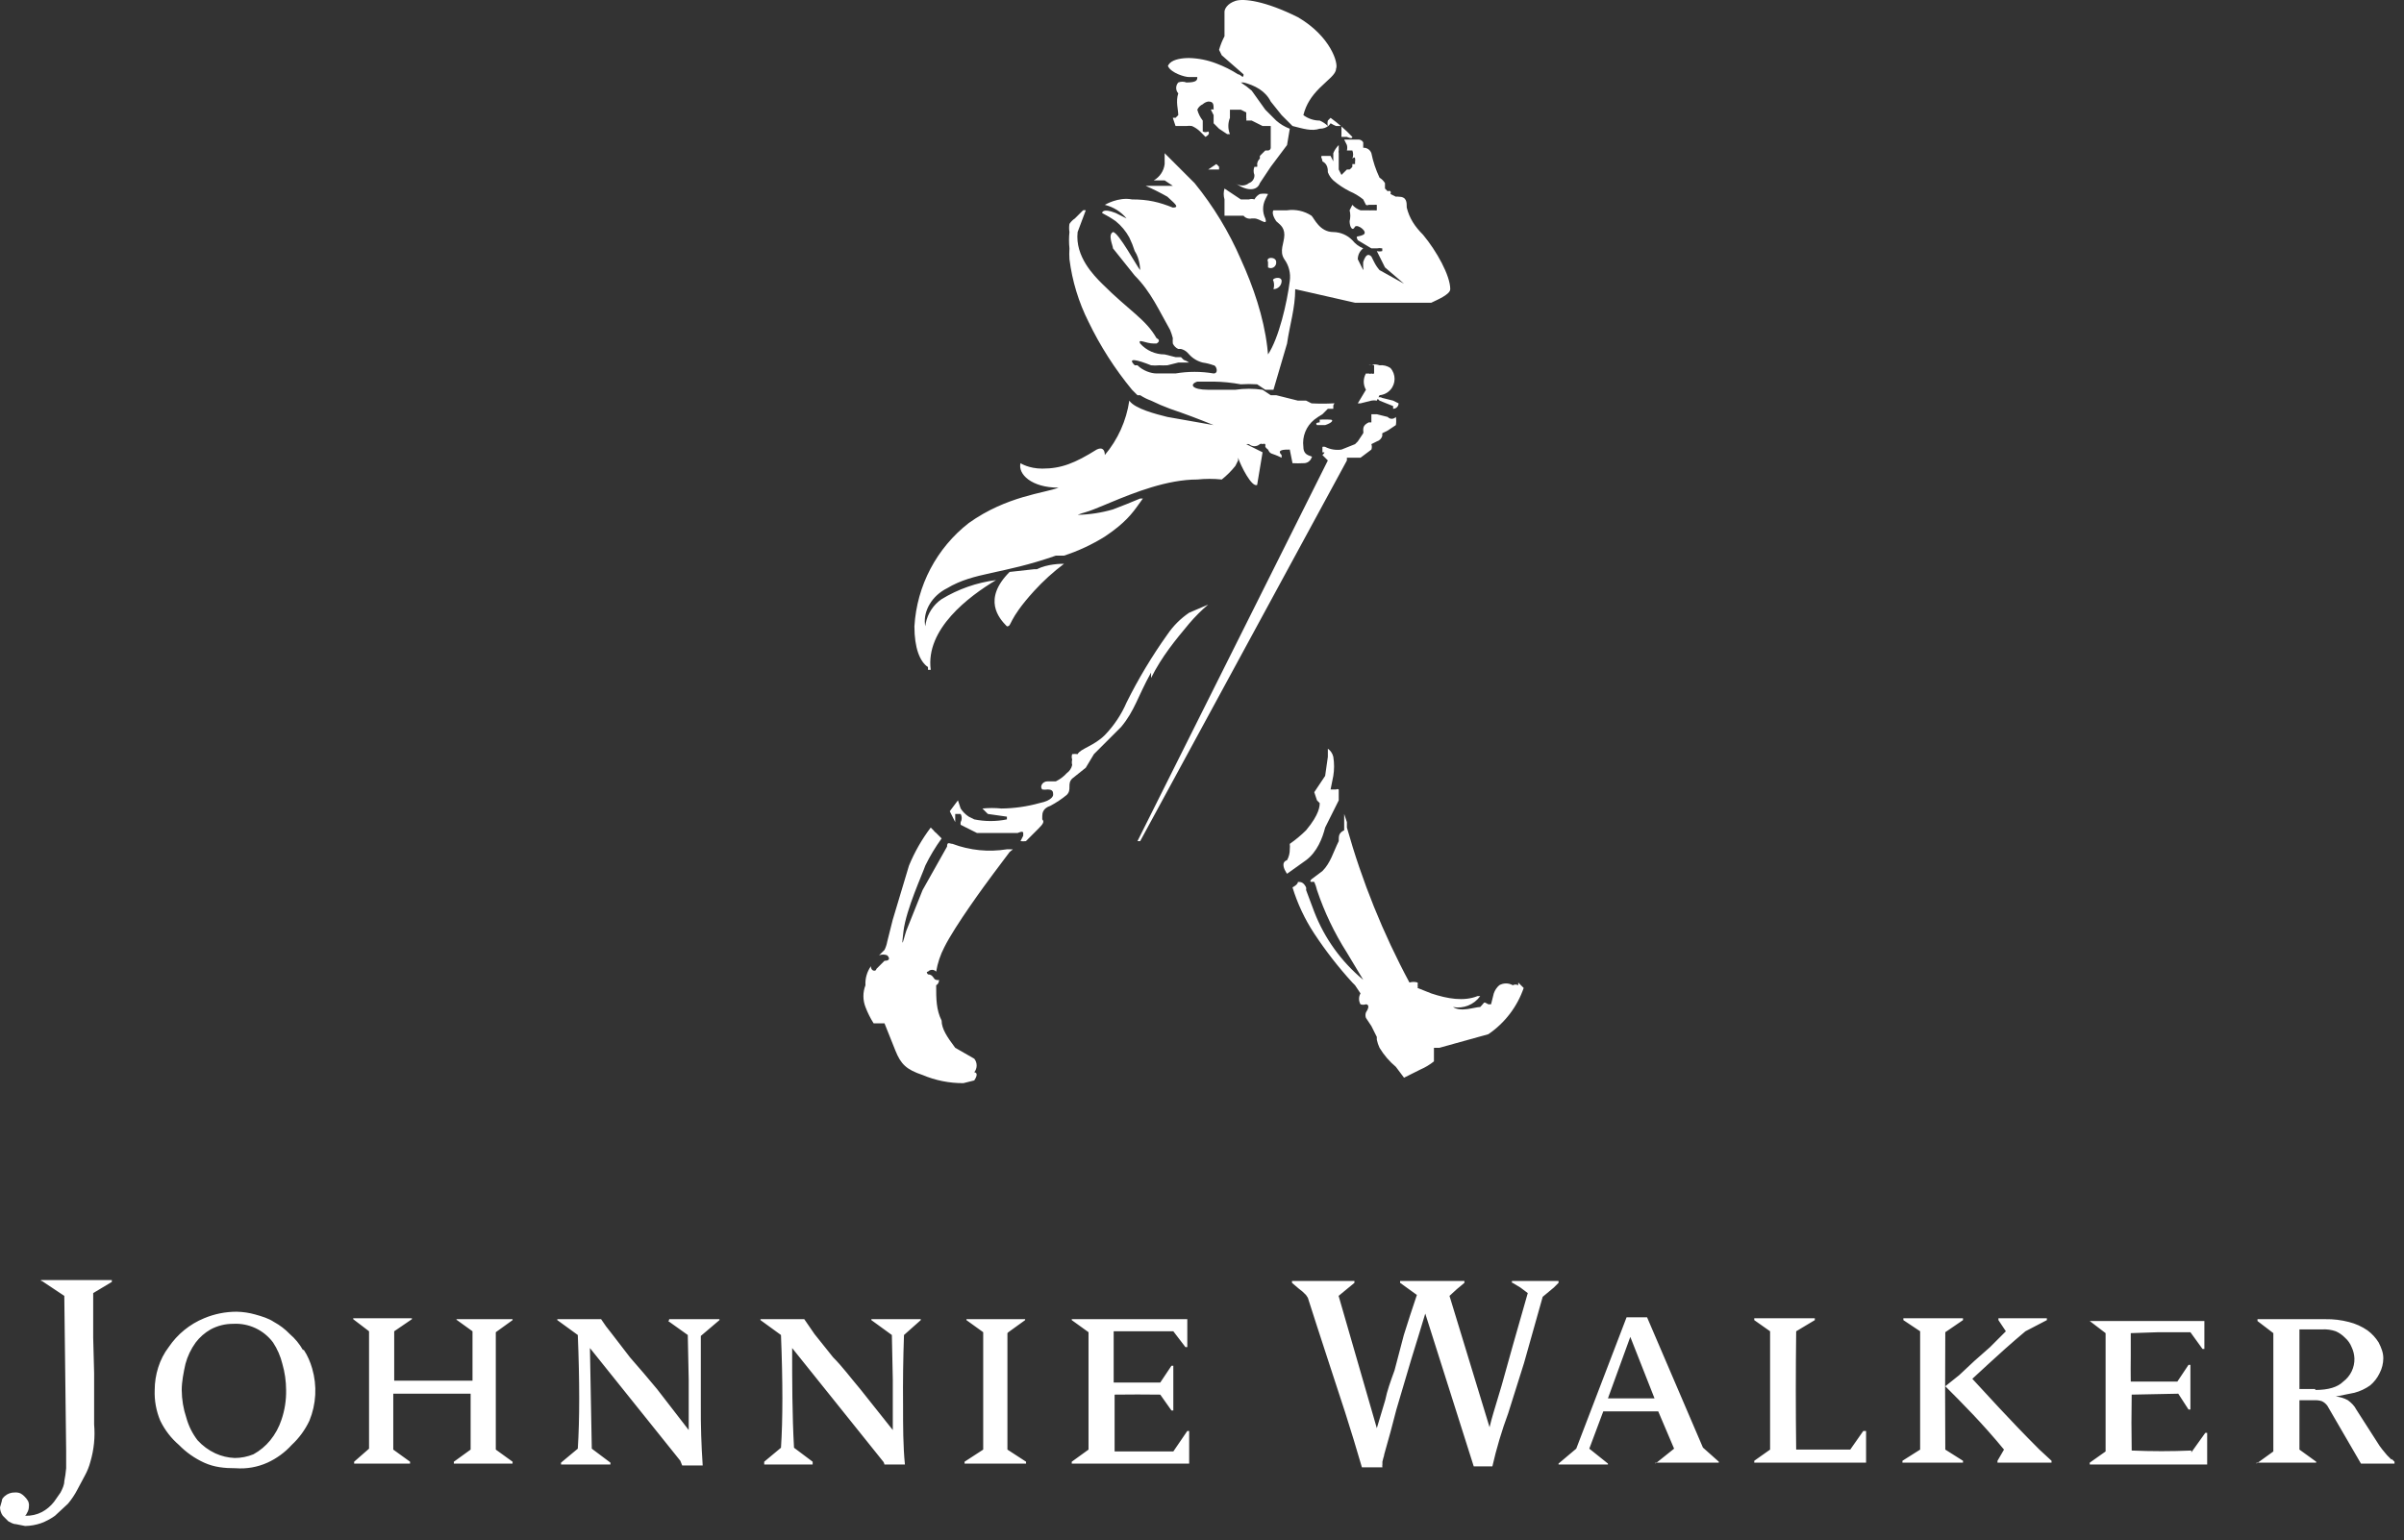
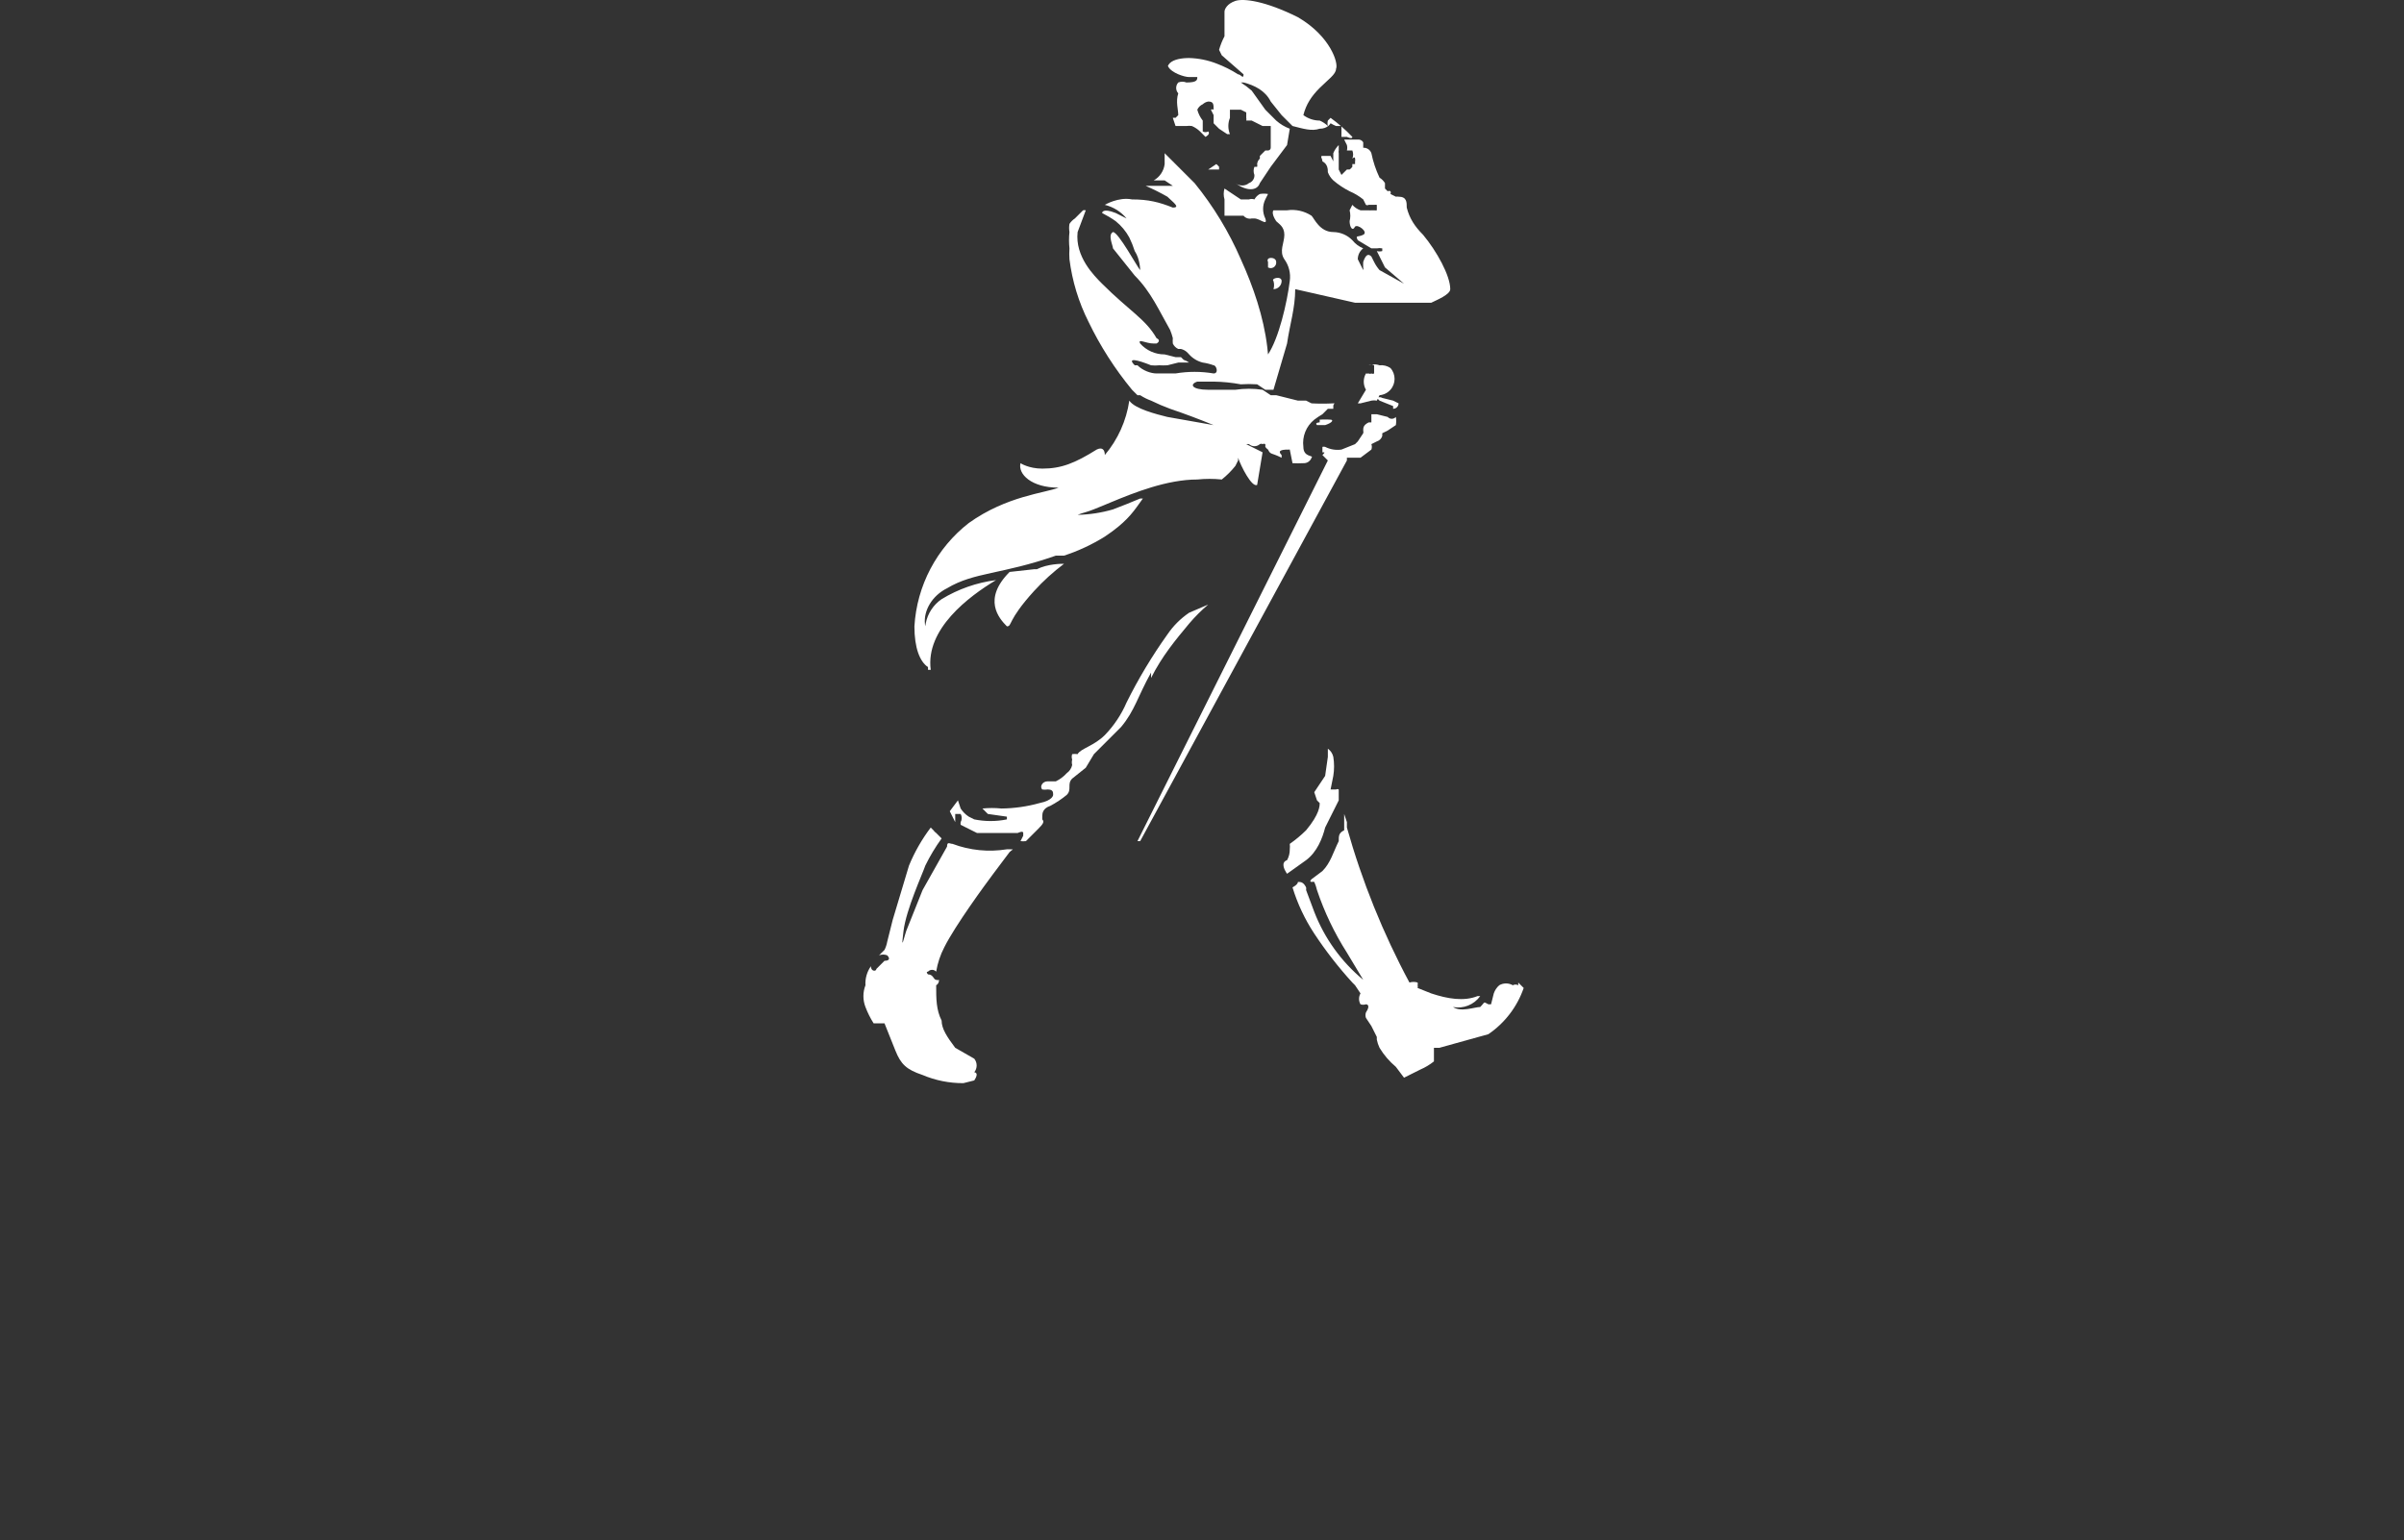
<svg xmlns="http://www.w3.org/2000/svg" width="142" height="91">
  <rect width="100%" height="100%" fill="#333333" stroke="none" />
  <g id="Page-1" stroke="none" stroke-width="1" fill="none" fill-rule="evenodd">
    <g id="Frame" transform="translate(-521 -1267)" fill="#FFF">
      <g id="johnnie-walker" transform="translate(521 1267)">
-         <path d="M51.415,77.946 L54.388,77.946 L54.388,78.001 L53.397,78.881 C53.348,80.257 53.329,81.634 53.342,83.01 C53.342,84.276 53.342,85.432 53.452,86.533 L52.241,86.533 C52.229,86.45 52.191,86.372 52.131,86.313 C52.055,86.223 51.982,86.131 51.911,86.038 L46.791,79.652 C46.791,81.579 46.791,83.561 46.901,85.542 L48.002,86.368 L48.002,86.533 L45.14,86.533 L45.14,86.368 L46.131,85.542 C46.241,83.891 46.241,81.634 46.131,78.881 L44.92,78.001 L44.92,77.946 L47.507,77.946 L48.112,78.826 L49.213,80.203 C49.764,80.753 50.204,81.359 50.81,82.074 L52.736,84.496 L52.736,81.524 L52.681,78.881 L51.47,78.001 L51.47,77.946 L51.415,77.946 Z M59.562,78.716 L60.553,78.001 L60.553,77.946 L57.085,77.946 L57.085,78.001 L58.076,78.716 L58.076,85.652 L56.975,86.368 L56.975,86.478 L60.608,86.478 L60.608,86.368 L59.507,85.652 L59.507,78.771 L59.562,78.716 Z M69.361,85.762 L65.838,85.762 L65.838,82.404 C66.737,82.392 67.636,82.392 68.535,82.404 L69.196,83.34 L69.306,83.34 L69.306,80.698 L69.196,80.698 L68.535,81.689 L65.783,81.689 L65.783,78.661 L69.306,78.661 L70.022,79.597 L70.132,79.597 L70.132,77.946 L63.306,77.946 L63.306,78.001 L64.297,78.716 L64.297,85.652 L63.306,86.368 L63.306,86.478 L70.242,86.478 L70.242,84.551 L70.132,84.551 L69.306,85.762 L69.361,85.762 Z M39.47,78.056 L40.626,78.881 L40.681,81.524 L40.681,84.496 L38.809,82.074 C38.286,81.443 37.754,80.819 37.213,80.203 L36.112,78.771 C35.893,78.509 35.691,78.233 35.506,77.946 L32.919,77.946 L32.919,78.001 L34.13,78.881 C34.24,81.634 34.24,83.836 34.13,85.597 L33.139,86.423 L33.139,86.533 L36.057,86.533 L36.057,86.423 L34.956,85.597 L34.846,79.652 L39.965,86.038 L40.185,86.313 L40.295,86.588 L41.507,86.588 C41.425,85.397 41.388,84.204 41.396,83.01 L41.396,78.936 L42.497,78.001 L42.497,77.946 L39.525,77.946 L39.525,78.001 L39.47,78.056 Z M2.477,75.689 L3.798,76.569 L3.908,85.762 L3.908,86.753 C3.886,87.012 3.849,87.269 3.798,87.524 C3.798,87.744 3.688,87.964 3.578,88.185 L3.193,88.735 C2.999,88.985 2.755,89.191 2.477,89.341 C2.172,89.499 1.83,89.575 1.486,89.561 C1.535,89.515 1.573,89.458 1.596,89.396 C1.669,89.28 1.707,89.147 1.707,89.01 C1.723,88.897 1.704,88.782 1.651,88.68 C1.591,88.578 1.517,88.486 1.431,88.405 C1.365,88.34 1.291,88.285 1.211,88.24 C1.107,88.195 0.994,88.177 0.881,88.185 C0.658,88.179 0.442,88.258 0.275,88.405 C0.165,88.515 0.11,88.57 0.11,88.68 L0,89.065 C0.004,89.243 0.061,89.416 0.165,89.561 L0.495,89.891 C0.606,89.946 0.771,90.056 0.936,90.056 L1.486,90.166 C1.805,90.16 2.121,90.104 2.422,90.001 C2.716,89.892 2.993,89.744 3.248,89.561 L4.019,88.845 C4.231,88.591 4.416,88.314 4.569,88.019 L5.009,87.194 C5.153,86.933 5.264,86.656 5.34,86.368 C5.55,85.654 5.625,84.907 5.56,84.166 L5.56,81.138 L5.505,79.047 L5.505,76.404 L6.606,75.744 L6.606,75.634 L2.422,75.634 L2.422,75.689 L2.477,75.689 Z M16.625,83.891 C16.819,83.324 16.912,82.728 16.9,82.129 C16.898,81.608 16.824,81.089 16.68,80.588 C16.57,80.138 16.383,79.709 16.129,79.322 C15.575,78.58 14.686,78.166 13.762,78.221 C13.301,78.219 12.847,78.332 12.441,78.551 C12.098,78.746 11.799,79.008 11.56,79.322 C11.283,79.703 11.077,80.132 10.955,80.588 C10.845,81.083 10.734,81.634 10.734,82.129 C10.738,82.691 10.831,83.248 11.01,83.781 C11.143,84.26 11.367,84.708 11.67,85.102 C11.964,85.425 12.32,85.687 12.716,85.873 C13.08,86.04 13.472,86.133 13.872,86.148 C14.25,86.146 14.624,86.072 14.973,85.928 C15.353,85.718 15.689,85.438 15.964,85.102 C16.256,84.742 16.48,84.331 16.625,83.891 L16.625,83.891 Z M17.946,79.762 C18.166,80.092 18.331,80.478 18.441,80.863 C18.737,81.88 18.678,82.967 18.276,83.946 C18.022,84.485 17.667,84.971 17.23,85.377 C16.829,85.819 16.342,86.175 15.799,86.423 C15.212,86.688 14.569,86.801 13.927,86.753 C13.267,86.753 12.661,86.698 12.056,86.423 C11.5,86.169 10.996,85.814 10.569,85.377 C10.107,84.981 9.733,84.494 9.468,83.946 C9.226,83.372 9.113,82.752 9.138,82.129 C9.138,81.248 9.413,80.313 9.964,79.597 C10.478,78.835 11.206,78.241 12.056,77.891 C12.666,77.635 13.321,77.504 13.982,77.505 C14.355,77.513 14.725,77.568 15.083,77.67 C15.469,77.78 15.854,77.891 16.184,78.111 C16.531,78.3 16.847,78.541 17.12,78.826 C17.429,79.091 17.69,79.408 17.891,79.762 L17.946,79.762 Z M26.919,77.946 L27.91,78.661 L27.91,81.579 L23.285,81.579 L23.285,78.661 L24.331,77.946 L24.331,77.891 L20.863,77.891 L20.863,77.946 L21.799,78.661 L21.799,85.597 L20.918,86.368 L20.918,86.478 L24.221,86.478 L24.221,86.368 L23.23,85.652 L23.23,82.349 L27.799,82.349 L27.799,85.652 L26.809,86.368 L26.809,86.478 L30.277,86.478 L30.277,86.368 L29.286,85.652 L29.286,78.716 L30.277,78.001 L30.277,77.946 L26.974,77.946 L26.974,78.001 L26.919,77.946 Z M89.253,75.744 L89.803,76.074 L90.243,76.404 L89.363,79.487 L88.702,81.854 L88.207,83.505 C88.125,83.778 88.052,84.054 87.986,84.331 L85.619,76.569 C85.901,76.299 86.195,76.042 86.5,75.799 L86.5,75.689 L82.702,75.689 L82.702,75.799 L83.693,76.514 C83.426,77.3 83.169,78.089 82.922,78.881 L82.372,80.973 C82.151,81.579 81.931,82.184 81.821,82.735 L81.326,84.386 L79.069,76.569 L80.004,75.799 L80.004,75.689 L76.316,75.689 L76.316,75.799 L76.702,76.129 C76.861,76.243 77.008,76.372 77.142,76.514 L77.252,76.679 L77.747,78.221 L78.518,80.588 L79.454,83.45 C79.799,84.528 80.13,85.611 80.445,86.698 L81.656,86.698 C81.644,86.644 81.644,86.588 81.656,86.533 L81.656,86.368 L81.711,86.148 C81.739,86.077 81.757,86.003 81.766,85.928 C82.019,85.051 82.258,84.17 82.482,83.285 L82.922,81.799 L83.362,80.313 L83.803,78.881 L84.188,77.615 L87.051,86.643 L88.152,86.643 C88.395,85.578 88.707,84.53 89.087,83.505 C89.402,82.516 89.714,81.525 90.023,80.533 L91.124,76.624 L91.785,76.074 L92.06,75.799 L92.06,75.689 L89.308,75.689 L89.308,75.799 L89.253,75.744 Z M97.73,82.625 L96.299,78.991 L94.978,82.625 L97.73,82.625 Z M100.538,85.487 L101.528,86.368 L101.528,86.423 L97.785,86.423 L97.785,86.478 L98.886,85.597 L97.95,83.395 L94.702,83.395 L93.877,85.597 L94.978,86.478 L94.978,86.533 L92.06,86.533 L92.06,86.478 L93.106,85.597 L96.079,77.835 L97.29,77.835 L100.593,85.542 L100.538,85.487 Z M129.438,85.707 C128.264,85.758 127.089,85.758 125.915,85.707 C125.896,84.607 125.896,83.505 125.915,82.404 L128.667,82.349 L129.273,83.285 L129.383,83.285 L129.383,80.643 L129.273,80.643 L128.612,81.634 L125.86,81.634 C125.853,81.138 125.853,80.643 125.86,80.148 L125.86,78.771 L127.511,78.716 L129.383,78.716 L130.099,79.707 L130.209,79.707 L130.209,78.056 L123.438,78.056 L124.374,78.771 L124.374,85.762 L123.438,86.423 L123.438,86.533 L130.374,86.533 L130.374,84.661 L130.264,84.661 L129.438,85.817 L129.438,85.707 Z M136.759,82.129 C137.53,82.129 138.081,81.964 138.411,81.634 C138.843,81.31 139.089,80.797 139.071,80.258 C139.061,80.029 139.005,79.804 138.906,79.597 C138.823,79.386 138.691,79.197 138.521,79.047 C138.364,78.884 138.177,78.753 137.97,78.661 C137.705,78.57 137.425,78.532 137.145,78.551 L136.209,78.551 C136.081,78.556 135.952,78.556 135.824,78.551 L135.824,82.074 L136.759,82.074 L136.759,82.129 Z M141.273,86.203 L141.439,86.368 L141.439,86.478 L139.457,86.478 L137.475,83.065 C137.391,82.946 137.277,82.851 137.145,82.79 C137.002,82.746 136.853,82.727 136.704,82.735 L135.824,82.735 L135.824,85.652 L136.814,86.368 L136.814,86.423 L133.291,86.423 L133.291,86.478 L134.282,85.762 L134.282,78.771 L133.346,78.056 L133.346,77.946 L137.365,77.946 C137.829,77.938 138.292,77.994 138.741,78.111 C139.135,78.209 139.507,78.377 139.842,78.606 C140.106,78.801 140.33,79.044 140.503,79.322 C140.668,79.652 140.778,79.927 140.778,80.258 C140.776,80.565 140.7,80.867 140.558,81.138 C140.427,81.413 140.239,81.657 140.007,81.854 C139.725,82.056 139.408,82.206 139.071,82.294 L137.97,82.515 C138.222,82.536 138.466,82.611 138.686,82.735 C138.906,82.9 139.071,83.065 139.182,83.285 L140.558,85.432 L140.723,85.652 L140.998,85.983 L141.273,86.258 L141.273,86.203 Z M116.502,81.469 C117.139,80.877 117.782,80.289 118.428,79.707 C118.826,79.352 119.23,79.003 119.639,78.661 L120.905,78.001 L120.905,77.891 L118.043,77.891 L118.043,78.001 L118.483,78.661 L117.548,79.597 L116.612,80.423 L115.731,81.248 L114.905,81.909 C115.896,82.9 117.107,84.111 118.373,85.652 L117.988,86.313 L117.988,86.423 L121.181,86.423 L121.181,86.313 L120.465,85.652 C118.593,83.781 117.327,82.349 116.502,81.469 L116.502,81.469 Z M114.905,78.716 L115.951,78.001 L115.951,77.891 L112.428,77.891 L112.428,78.001 L113.419,78.661 L113.419,85.652 L112.373,86.313 L112.373,86.423 L115.951,86.423 L115.951,86.313 L114.905,85.652 C114.89,83.322 114.89,80.992 114.905,78.661 L114.905,78.716 Z M109.29,85.652 L106.097,85.652 C106.068,83.322 106.068,80.991 106.097,78.661 L107.198,78.001 L107.198,77.891 L103.62,77.891 L103.62,78.001 L104.556,78.661 L104.556,85.652 L103.62,86.313 L103.62,86.423 L110.226,86.423 L110.226,84.551 L110.061,84.551 L109.29,85.652 L109.29,85.652 Z" id="Shape" fill-rule="nonzero" />
        <path d="M54.977,48.897 L55.138,49.058 C55.181,49.12 55.236,49.175 55.298,49.218 L55.62,49.54 C55.253,50.047 54.93,50.584 54.656,51.146 C54.495,51.628 53.531,53.717 53.37,55.002 C53.251,55.955 53.309,55.761 53.412,55.4 L53.444,55.288 C53.471,55.192 53.501,55.092 53.531,55.002 L54.495,52.592 L55.941,50.022 C55.941,49.7 56.102,49.861 56.262,49.861 C57.287,50.247 58.395,50.358 59.476,50.182 L59.636,50.182 C59.958,50.182 59.797,50.182 59.636,50.343 L58.672,51.628 C58.19,52.271 56.423,54.681 55.78,55.966 C55.544,56.42 55.381,56.908 55.298,57.412 C55.237,57.343 55.15,57.304 55.057,57.304 C54.965,57.304 54.877,57.343 54.816,57.412 C54.656,57.412 54.816,57.573 54.816,57.573 C55.138,57.573 55.138,57.894 55.298,57.894 C55.334,57.912 55.372,57.917 55.409,57.911 L55.459,57.893 L55.46,57.972 C55.448,58.073 55.39,58.164 55.298,58.216 C55.298,59.019 55.298,59.662 55.62,60.304 C55.62,60.786 55.941,61.268 56.423,61.911 L57.548,62.554 C57.736,62.789 57.736,63.122 57.548,63.357 C57.548,63.357 57.869,63.357 57.548,63.839 L56.905,64 C56.077,64.004 55.257,63.84 54.495,63.518 C53.531,63.196 53.21,62.875 52.888,62.072 L52.246,60.465 L51.603,60.465 C51.41,60.161 51.248,59.838 51.121,59.501 C50.96,59.088 50.96,58.629 51.121,58.216 C51.097,57.815 51.211,57.419 51.442,57.091 C51.442,57.412 51.764,57.412 51.764,57.252 L52.246,56.77 C52.567,56.77 52.567,56.609 52.406,56.448 C52.252,56.386 52.079,56.386 51.924,56.448 L52.246,56.127 C52.322,55.975 52.376,55.813 52.406,55.645 L52.728,54.36 L53.692,51.146 C54.022,50.345 54.454,49.589 54.977,48.897 Z M79.398,48.094 L79.559,48.576 L79.559,48.897 C80.454,52.075 81.693,55.146 83.254,58.055 C83.411,58.006 83.58,58.006 83.736,58.055 C83.75,58.108 83.75,58.163 83.736,58.216 C83.75,58.269 83.75,58.324 83.736,58.376 L84.54,58.698 C85.504,59.019 86.468,59.18 87.271,58.858 L87.432,58.858 C87.067,59.367 86.44,59.618 85.825,59.501 C86.307,59.822 87.11,59.501 87.432,59.501 C87.753,59.18 87.592,59.18 87.914,59.34 L88.074,59.34 L88.235,58.698 C88.298,58.512 88.409,58.346 88.556,58.216 C88.805,58.072 89.111,58.072 89.36,58.216 C89.459,58.158 89.582,58.158 89.681,58.216 L89.681,58.055 L90.002,58.376 C89.618,59.488 88.886,60.446 87.914,61.108 L85.022,61.911 L84.7,61.911 L84.7,62.714 C84.455,62.91 84.185,63.072 83.897,63.196 L82.933,63.678 L82.451,63.036 C82.07,62.717 81.744,62.337 81.487,61.911 C81.414,61.758 81.36,61.596 81.326,61.429 C81.324,61.376 81.324,61.322 81.326,61.268 L81.005,60.626 L80.684,60.144 C80.647,60.04 80.647,59.926 80.684,59.822 C81.005,59.34 80.684,59.34 80.684,59.34 C80.58,59.377 80.466,59.377 80.362,59.34 C80.248,59.142 80.248,58.897 80.362,58.698 L80.041,58.216 L79.88,58.055 C79.056,57.151 78.304,56.184 77.631,55.163 C77.075,54.319 76.642,53.399 76.346,52.432 C76.346,52.432 76.667,52.271 76.667,52.11 C76.828,52.11 76.988,52.11 77.149,52.432 C77.156,52.485 77.156,52.539 77.149,52.592 L77.631,53.878 C78.236,55.442 79.231,56.825 80.523,57.894 L79.559,56.288 C78.822,55.132 78.229,53.891 77.792,52.592 C77.755,52.427 77.701,52.265 77.631,52.11 C77.578,52.097 77.523,52.097 77.47,52.11 C77.47,52.11 77.31,52.11 77.47,51.95 L78.113,51.468 C78.595,50.986 78.756,50.343 79.077,49.7 C79.077,49.379 79.077,49.218 79.398,49.058 L79.398,48.094 Z M78.434,44.238 C78.598,44.353 78.712,44.525 78.756,44.72 C78.816,45.092 78.816,45.472 78.756,45.844 L78.595,46.648 L78.916,46.648 C78.966,46.619 79.027,46.619 79.077,46.648 L79.077,47.29 L78.274,48.897 C78.113,49.54 77.792,50.343 77.149,50.825 L76.024,51.628 L75.978,51.56 C75.87,51.391 75.639,50.954 76.024,50.825 C76.133,50.629 76.189,50.407 76.185,50.182 C76.196,50.076 76.196,49.968 76.185,49.861 C76.528,49.621 76.851,49.352 77.149,49.058 C77.952,48.094 77.952,47.612 77.952,47.451 L77.792,47.29 L77.631,46.808 L78.274,45.844 L78.434,44.72 L78.434,44.238 Z M71.365,35.722 C70.96,36.066 70.584,36.442 70.24,36.847 C69.437,37.811 68.634,38.775 67.991,40.06 L67.991,39.739 C67.188,41.185 67.027,41.988 66.224,42.952 L64.617,44.559 L64.135,45.362 L63.332,46.005 C63.01,46.326 63.332,46.648 63.01,46.969 C62.711,47.215 62.388,47.43 62.046,47.612 C61.605,47.759 61.568,48.041 61.565,48.211 L61.564,48.415 C61.709,48.56 61.593,48.704 61.334,48.966 L60.6,49.7 C60.494,49.714 60.386,49.714 60.279,49.7 L60.44,49.379 C60.445,49.326 60.445,49.272 60.44,49.218 C60.44,49.058 60.118,49.218 60.118,49.218 L57.708,49.218 L56.744,48.736 C56.735,48.683 56.735,48.629 56.744,48.576 C56.83,48.427 56.83,48.243 56.744,48.094 L56.423,48.094 L56.423,48.576 L56.102,47.933 L56.584,47.29 L56.744,47.772 C56.869,47.966 57.033,48.13 57.226,48.254 L57.548,48.415 C58.184,48.545 58.84,48.545 59.476,48.415 L59.476,48.254 L58.351,48.094 L58.03,47.772 C58.404,47.734 58.78,47.734 59.154,47.772 C59.915,47.764 60.671,47.656 61.404,47.451 C62.207,47.29 62.207,46.969 62.207,46.969 C62.207,46.808 62.207,46.648 61.886,46.648 C61.779,46.663 61.671,46.663 61.564,46.648 C61.404,46.487 61.564,46.166 61.886,46.166 L62.368,46.166 C62.611,46.048 62.829,45.885 63.01,45.684 C63.174,45.569 63.288,45.397 63.332,45.202 C63.304,45.096 63.304,44.986 63.332,44.88 C63.295,44.776 63.295,44.663 63.332,44.559 C63.438,44.544 63.546,44.544 63.653,44.559 C63.814,44.238 64.617,44.077 65.26,43.434 C65.801,42.875 66.237,42.222 66.545,41.506 C67.241,40.106 68.047,38.763 68.955,37.49 C69.298,36.984 69.734,36.547 70.24,36.204 L71.365,35.722 Z M81.326,24.476 L81.969,24.636 C82.03,24.706 82.118,24.745 82.21,24.745 C82.302,24.745 82.39,24.706 82.451,24.636 C82.478,24.796 82.478,24.959 82.451,25.118 L81.969,25.44 L81.648,25.6 L81.648,25.761 C81.601,25.915 81.48,26.036 81.326,26.082 L81.005,26.243 C81.042,26.347 81.042,26.46 81.005,26.564 L80.362,27.046 L79.559,27.046 L79.559,27.207 L67.348,49.7 L67.188,49.7 L78.434,27.207 L78.113,26.886 C78.274,26.725 78.274,26.725 78.113,26.725 L78.113,26.404 C78.166,26.39 78.221,26.39 78.274,26.404 C78.571,26.556 78.908,26.612 79.238,26.564 L80.041,26.243 L80.202,26.082 L80.523,25.6 C80.537,25.548 80.537,25.492 80.523,25.44 C80.523,25.279 80.523,25.118 80.844,24.958 C80.898,24.961 80.952,24.961 81.005,24.958 L81.005,24.476 L81.326,24.476 Z M80.523,8.409 L80.523,8.73 C80.737,8.718 80.934,8.849 81.005,9.052 C81.106,9.551 81.268,10.037 81.487,10.498 C81.618,10.578 81.728,10.688 81.808,10.819 L81.808,11.14 L81.969,11.301 C82.019,11.272 82.08,11.272 82.13,11.301 C82.158,11.351 82.158,11.412 82.13,11.462 L82.451,11.622 C82.504,11.613 82.559,11.613 82.612,11.622 C83.094,11.622 83.094,11.944 83.094,12.265 C83.254,12.908 83.576,13.39 84.058,13.872 C84.861,14.836 85.664,16.282 85.664,17.085 C85.664,17.406 84.861,17.728 84.54,17.888 L80.041,17.888 L76.506,17.085 C76.506,18.21 76.185,19.174 76.024,20.298 L75.221,23.03 C75.168,23.032 75.114,23.032 75.06,23.03 L74.739,23.03 L74.257,22.708 C73.936,22.686 73.614,22.686 73.293,22.708 C72.763,22.61 72.226,22.556 71.686,22.548 L70.722,22.548 C70.24,22.708 70.401,23.03 71.365,23.03 L72.972,23.03 C73.504,22.951 74.046,22.951 74.578,23.03 L75.06,23.351 L75.382,23.351 L76.667,23.672 L77.149,23.672 L77.47,23.833 C77.899,23.856 78.328,23.856 78.756,23.833 C78.916,23.833 78.756,23.833 78.756,23.994 C78.761,24.047 78.761,24.101 78.756,24.154 L78.434,24.154 L78.113,24.476 C77.946,24.572 77.785,24.68 77.631,24.797 C77.151,25.184 76.908,25.793 76.988,26.404 C76.988,27.046 77.631,26.886 77.47,27.046 C77.399,27.249 77.203,27.38 76.988,27.368 C76.774,27.38 76.56,27.38 76.346,27.368 L76.185,26.564 C75.864,26.564 75.382,26.564 75.703,26.886 L75.703,27.046 C75.06,26.725 75.06,26.886 74.9,26.564 C74.837,26.521 74.783,26.466 74.739,26.404 C74.746,26.35 74.746,26.296 74.739,26.243 C74.689,26.214 74.628,26.214 74.578,26.243 C74.529,26.214 74.467,26.214 74.418,26.243 C74.235,26.407 73.958,26.407 73.775,26.243 C73.722,26.234 73.668,26.234 73.614,26.243 L74.578,26.725 L74.257,28.653 C73.936,28.814 73.293,27.528 73.132,27.046 L73.132,27.207 L72.972,27.528 C72.735,27.826 72.466,28.095 72.168,28.332 C71.688,28.282 71.203,28.282 70.722,28.332 C68.943,28.332 67.009,29.102 65.614,29.682 L65.17,29.867 C64.748,30.043 64.395,30.186 64.135,30.26 C63.971,30.304 63.81,30.357 63.653,30.42 C64.36,30.406 65.063,30.298 65.742,30.099 C66.281,29.895 66.817,29.681 67.348,29.456 L67.509,29.456 L67.43,29.564 L67.275,29.779 C66.889,30.322 66.465,30.902 65.26,31.706 C64.504,32.176 63.695,32.554 62.85,32.83 L62.368,32.83 C59.154,33.955 57.548,33.794 55.941,34.758 C55.034,35.212 54.553,36.093 54.634,36.864 L54.655,37.006 L54.682,36.832 C54.794,36.253 55.129,35.737 55.62,35.401 C56.6,34.805 57.695,34.422 58.833,34.276 C57.226,35.24 54.656,37.168 54.977,39.578 L54.816,39.578 L54.816,39.418 C54.334,39.096 54.013,38.293 54.013,37.008 C54.155,34.605 55.326,32.38 57.226,30.902 C59.476,29.296 61.725,29.135 62.528,28.814 C60.922,28.814 60.118,28.01 60.279,27.368 C60.279,27.368 60.761,27.689 61.564,27.689 C62.689,27.689 63.492,27.368 64.778,26.564 C65.099,26.404 65.26,26.564 65.26,26.886 C66.032,25.97 66.532,24.857 66.706,23.672 C67.027,24.154 68.312,24.476 68.955,24.636 L71.686,25.118 C70.84,24.77 69.983,24.448 69.116,24.154 C68.733,24.013 68.358,23.852 67.991,23.672 C67.765,23.59 67.55,23.482 67.348,23.351 C67.295,23.354 67.241,23.354 67.188,23.351 L66.866,23.03 C65.852,21.799 64.989,20.45 64.296,19.013 C63.713,17.854 63.333,16.604 63.171,15.318 C63.156,15.104 63.156,14.889 63.171,14.675 C63.137,14.355 63.137,14.031 63.171,13.711 C63.144,13.551 63.144,13.389 63.171,13.229 C63.255,13.101 63.365,12.992 63.492,12.908 L63.974,12.426 C64.027,12.412 64.082,12.412 64.135,12.426 L63.653,13.711 C63.492,15.157 64.617,16.282 65.099,16.764 C66.706,18.37 67.67,18.852 68.312,19.977 C68.634,20.138 68.312,20.298 68.312,20.298 L68.152,20.298 C67.67,20.298 67.188,19.977 67.348,20.298 C67.716,20.71 68.243,20.944 68.794,20.941 L69.437,21.102 L69.758,21.102 L69.919,21.262 C70.034,21.298 70.143,21.353 70.24,21.423 L69.598,21.423 L68.955,21.584 C68.795,21.593 68.634,21.593 68.473,21.584 C68.313,21.602 68.151,21.602 67.991,21.584 C67.188,21.262 66.545,21.102 67.027,21.584 L67.188,21.584 C67.509,21.905 67.991,22.066 68.312,22.066 L69.437,22.066 C70.182,21.94 70.942,21.94 71.686,22.066 C72.008,22.066 71.847,21.584 71.686,21.584 C71.478,21.508 71.263,21.454 71.044,21.423 C70.734,21.346 70.454,21.178 70.24,20.941 C70.191,20.883 70.137,20.83 70.08,20.78 C69.986,20.703 69.876,20.648 69.758,20.62 L69.598,20.62 C69.455,20.555 69.341,20.441 69.276,20.298 C69.267,20.191 69.267,20.084 69.276,19.977 C69.235,19.813 69.181,19.651 69.116,19.495 C68.473,18.37 67.991,17.246 67.027,16.282 L65.742,14.675 C65.742,14.514 65.42,13.872 65.742,13.711 C66.063,13.711 67.188,15.8 67.348,15.96 C67.348,15.96 67.348,15.318 67.027,14.836 C66.94,14.56 66.833,14.292 66.706,14.032 C66.504,13.661 66.231,13.334 65.902,13.068 C65.647,12.888 65.378,12.727 65.099,12.586 C65.099,12.586 65.099,12.265 65.902,12.586 L66.545,12.908 C66.214,12.509 65.763,12.227 65.26,12.104 C65.26,12.104 66.063,11.622 66.866,11.783 C67.83,11.783 68.473,11.944 69.276,12.265 C69.758,12.265 69.276,11.944 68.955,11.622 C68.538,11.386 68.109,11.171 67.67,10.98 L69.276,10.98 L68.794,10.658 L68.152,10.658 C68.507,10.457 68.745,10.099 68.794,9.694 L68.794,9.052 L70.562,10.819 C71.674,12.187 72.593,13.7 73.293,15.318 C74.035,16.949 74.639,18.717 74.854,20.496 L74.9,20.941 C75.542,19.977 76.024,17.888 76.185,16.603 C76.249,16.149 76.133,15.688 75.864,15.318 C75.542,14.836 75.864,14.354 75.864,13.872 C75.864,13.39 75.542,13.229 75.382,13.068 C75.06,12.586 75.221,12.426 75.221,12.426 L76.024,12.426 C76.529,12.353 77.044,12.467 77.47,12.747 C77.631,12.908 77.952,13.711 78.756,13.711 C79.18,13.717 79.584,13.89 79.88,14.193 C80.05,14.405 80.272,14.571 80.523,14.675 C80.321,14.827 80.202,15.065 80.202,15.318 L80.523,15.96 C80.532,15.907 80.532,15.853 80.523,15.8 C80.516,15.693 80.516,15.585 80.523,15.478 C80.684,14.996 80.844,14.996 81.005,15.157 L81.166,15.478 C81.252,15.652 81.36,15.814 81.487,15.96 L82.933,16.764 L81.808,15.8 C81.75,15.695 81.697,15.588 81.648,15.478 L81.326,14.836 C81.432,14.863 81.542,14.863 81.648,14.836 L81.648,14.675 C81.542,14.653 81.432,14.653 81.326,14.675 C81.273,14.68 81.219,14.68 81.166,14.675 C81.112,14.68 81.059,14.68 81.005,14.675 L80.202,14.193 C80.041,13.872 80.202,14.032 80.523,13.872 C80.844,13.711 80.202,13.229 80.041,13.39 C79.88,13.711 79.72,13.39 79.72,13.068 C79.774,12.858 79.774,12.636 79.72,12.426 L79.88,12.104 C80.01,12.252 80.176,12.362 80.362,12.426 C80.416,12.431 80.47,12.431 80.523,12.426 L80.844,12.426 C80.898,12.435 80.952,12.435 81.005,12.426 L81.166,12.426 C81.219,12.435 81.273,12.435 81.326,12.426 L81.326,12.104 C81.273,12.095 81.219,12.095 81.166,12.104 L80.844,12.104 C80.795,12.133 80.733,12.133 80.684,12.104 L80.523,11.783 C80.279,11.586 80.009,11.424 79.72,11.301 C79.374,11.126 79.05,10.911 78.756,10.658 C78.613,10.524 78.503,10.359 78.434,10.176 C78.434,10.016 78.434,9.694 78.113,9.534 C78.113,9.373 77.952,9.212 78.113,9.212 L78.595,9.212 L78.756,9.534 L78.756,9.052 C78.829,8.871 78.939,8.707 79.077,8.57 L79.077,8.891 C79.063,8.944 79.063,8.999 79.077,9.052 C79.072,9.105 79.072,9.159 79.077,9.212 L79.077,10.016 L79.238,10.337 L79.559,10.016 L79.72,10.016 C79.782,9.972 79.837,9.918 79.88,9.855 L79.88,9.694 L80.041,9.694 L80.041,9.534 C80.055,9.481 80.055,9.426 80.041,9.373 C80.041,9.212 79.88,9.373 79.88,9.373 C79.943,9.218 79.943,9.046 79.88,8.891 L79.559,8.891 C79.586,8.786 79.586,8.675 79.559,8.57 L79.398,8.248 L80.202,8.248 C80.332,8.231 80.459,8.295 80.523,8.409 Z M62.85,33.312 C62.212,33.792 61.62,34.33 61.082,34.919 C59.476,36.686 59.797,37.008 59.476,37.008 C58.994,36.526 58.03,35.401 59.636,33.794 L61.082,33.634 L61.243,33.634 C61.886,33.312 62.689,33.312 62.85,33.312 Z M78.381,24.786 L78.595,24.797 C78.756,24.797 78.756,24.958 78.274,25.118 L77.792,25.118 C77.631,24.958 77.952,24.958 77.952,24.958 L77.952,24.797 L78.167,24.786 L78.381,24.786 Z M81.487,21.584 C81.714,21.56 81.941,21.617 82.13,21.744 C82.457,22.11 82.457,22.664 82.13,23.03 C81.965,23.216 81.735,23.331 81.487,23.351 L81.424,23.475 C81.5,23.46 81.579,23.472 81.648,23.512 L82.29,23.672 L82.612,23.833 C82.612,24.01 82.468,24.154 82.29,24.154 L82.29,23.994 L81.487,23.672 L81.38,23.565 L81.326,23.672 C81.256,23.66 81.184,23.656 81.112,23.66 L81.005,23.672 L80.362,23.833 L80.202,23.833 L80.684,23.03 C80.512,22.731 80.512,22.364 80.684,22.066 C80.736,22.079 80.792,22.079 80.844,22.066 C80.894,22.094 80.955,22.094 81.005,22.066 C81.055,22.094 81.116,22.094 81.166,22.066 L81.166,21.584 C81.126,21.561 81.083,21.547 81.038,21.542 L81.014,21.542 L80.971,21.548 C80.928,21.557 80.886,21.569 80.844,21.584 C80.884,21.561 80.928,21.547 80.972,21.542 L81.014,21.542 L81.101,21.531 C81.231,21.522 81.362,21.54 81.487,21.584 Z M75.703,16.603 C75.703,16.869 75.487,17.085 75.221,17.085 C75.27,16.928 75.27,16.76 75.221,16.603 C75.06,16.442 75.703,16.282 75.703,16.603 Z M75.382,15.478 C75.399,15.608 75.335,15.735 75.221,15.8 C75.122,15.857 74.999,15.857 74.9,15.8 L74.9,15.478 C74.739,15.157 75.382,15.157 75.382,15.478 Z M72.329,11.14 L73.293,11.783 L73.775,11.783 C73.879,11.746 73.992,11.746 74.096,11.783 L74.159,11.686 C74.228,11.594 74.316,11.517 74.418,11.462 C74.577,11.435 74.74,11.435 74.9,11.462 L74.739,11.783 C74.566,12.138 74.566,12.553 74.739,12.908 C74.9,13.39 74.418,12.908 74.096,12.908 L73.936,12.908 C73.758,12.95 73.571,12.888 73.454,12.747 L72.329,12.747 L72.329,11.783 C72.267,11.573 72.267,11.35 72.329,11.14 Z M76.667,1.018 C78.595,2.143 79.077,3.75 78.916,4.071 C78.916,4.392 78.434,4.714 77.952,5.196 C77.47,5.678 77.149,6.16 76.988,6.802 C77.267,7.011 77.605,7.124 77.952,7.124 C78.131,7.201 78.295,7.31 78.434,7.445 C78.407,7.34 78.407,7.229 78.434,7.124 L78.595,6.963 C78.708,7.045 78.819,7.13 78.928,7.217 L79.201,7.444 L78.916,7.445 C78.861,7.422 78.807,7.396 78.753,7.37 L78.595,7.284 C78.595,7.284 78.434,7.606 77.952,7.606 C77.47,7.766 76.988,7.606 76.346,7.445 L75.703,6.802 L75.06,5.999 C74.739,5.356 74.096,5.035 73.454,4.874 L73.293,4.874 C73.52,5.017 73.735,5.179 73.936,5.356 L74.739,6.481 L75.382,7.124 C75.618,7.332 75.89,7.496 76.185,7.606 L76.024,8.57 L75.06,9.855 L74.418,10.819 C74.257,11.301 73.614,11.301 72.972,10.819 L73.064,10.881 C73.256,10.986 73.49,10.986 73.683,10.881 L73.775,10.819 C73.978,10.748 74.109,10.551 74.096,10.337 C74.034,10.182 74.034,10.01 74.096,9.855 C74.15,9.851 74.204,9.851 74.257,9.855 C74.271,9.802 74.271,9.747 74.257,9.694 C74.267,9.57 74.325,9.455 74.418,9.373 C74.413,9.32 74.413,9.266 74.418,9.212 L74.739,8.891 C74.793,8.887 74.846,8.887 74.9,8.891 C74.988,8.891 75.06,8.819 75.06,8.73 L75.06,7.445 L74.578,7.445 L73.936,7.124 L73.614,7.124 C73.628,7.071 73.628,7.016 73.614,6.963 L73.614,6.642 L73.293,6.481 L72.65,6.481 L72.65,6.963 C72.525,7.272 72.525,7.618 72.65,7.927 L72.49,7.927 L72.008,7.606 L71.686,7.284 L71.686,6.963 C71.689,6.909 71.689,6.856 71.686,6.802 L71.526,6.481 C71.575,6.452 71.637,6.452 71.686,6.481 C71.686,6.16 71.686,5.999 71.365,5.999 C71.245,6.021 71.133,6.077 71.044,6.16 C70.901,6.224 70.787,6.338 70.722,6.481 C70.784,6.715 70.894,6.934 71.044,7.124 L71.044,7.766 C71.143,7.824 71.266,7.824 71.365,7.766 C71.526,7.927 71.204,8.088 71.204,8.088 L70.883,7.766 C70.743,7.631 70.58,7.522 70.401,7.445 C70.294,7.43 70.186,7.43 70.08,7.445 L69.437,7.445 L69.276,6.963 C69.33,6.954 69.384,6.954 69.437,6.963 L69.598,6.802 C69.598,6.481 69.437,5.999 69.598,5.517 C69.434,5.334 69.434,5.057 69.598,4.874 C69.752,4.812 69.925,4.812 70.08,4.874 C70.722,4.874 70.722,4.714 70.722,4.553 L70.24,4.553 C69.962,4.553 69.201,4.312 69.003,3.933 L68.987,3.894 L69.027,3.819 C69.197,3.555 69.643,3.447 70.112,3.43 L70.24,3.428 C70.79,3.443 71.334,3.552 71.847,3.75 C72.297,3.919 72.727,4.134 73.132,4.392 C73.293,4.392 73.454,4.714 73.454,4.392 L72.168,3.268 L72.008,2.946 C72.087,2.668 72.194,2.399 72.329,2.143 L72.329,0.697 C72.329,0.536 72.49,0.215 72.972,0.054 C73.454,-0.106 74.739,0.054 76.667,1.018 Z M71.847,9.694 C71.905,9.743 71.959,9.797 72.008,9.855 L72.008,10.016 L71.365,10.016 L71.847,9.694 Z M79.237,7.474 L79.249,7.485 L79.559,7.766 L79.88,8.088 C79.88,8.248 79.559,8.088 79.559,8.088 L79.238,8.088 C79.232,8.034 79.232,7.98 79.238,7.927 L79.237,7.474 Z" id="Combined-Shape" />
      </g>
    </g>
  </g>
</svg>